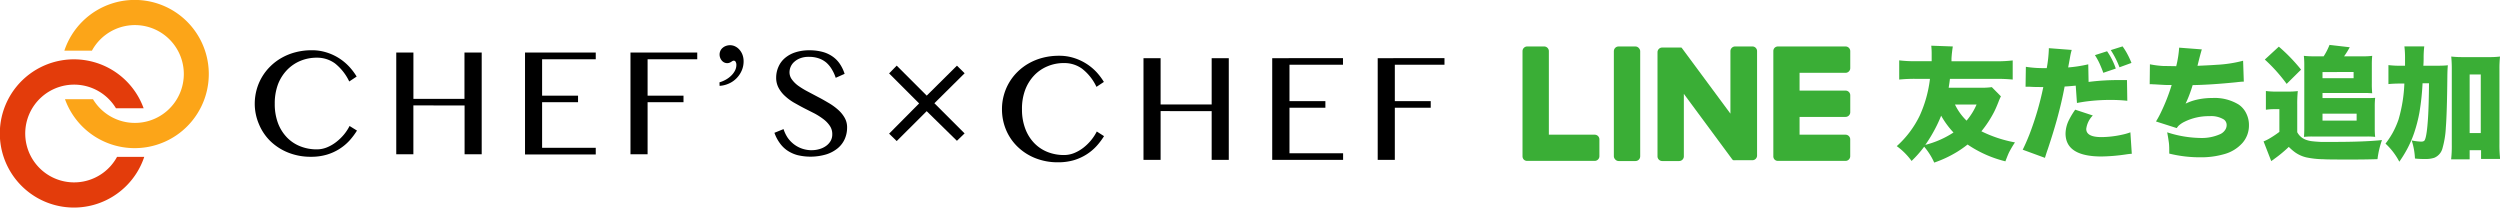
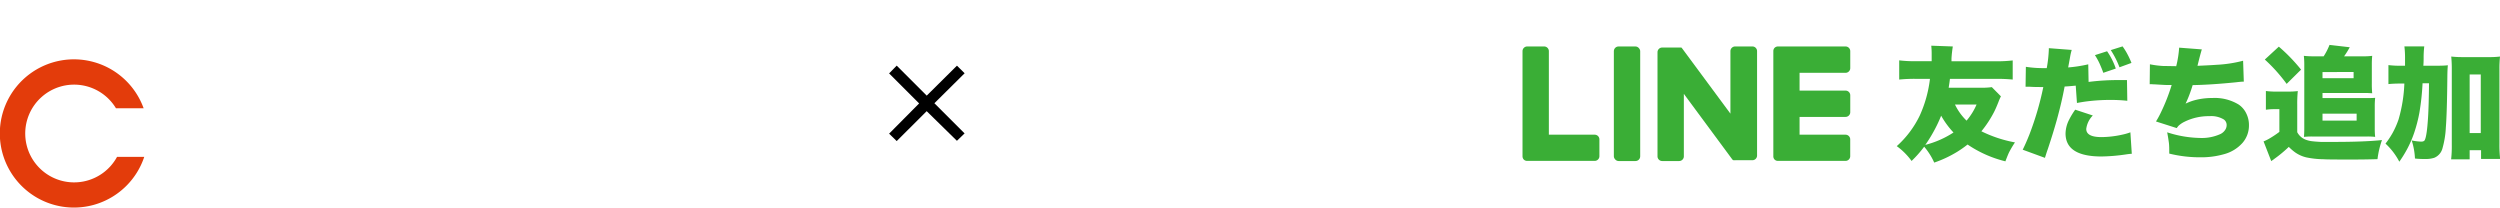
<svg xmlns="http://www.w3.org/2000/svg" viewBox="0 0 674.69 56">
  <defs>
    <style>.cls-1{fill:#3aae36;}.cls-2{fill:#e33c0b;}.cls-3{fill:#fca518;}</style>
  </defs>
  <g id="レイヤー_2" data-name="レイヤー 2">
    <g id="レイヤー_1-2" data-name="レイヤー 1">
      <rect class="cls-1" x="435.54" y="12.54" width="7.11" height="30.92" rx="1.27" />
      <path class="cls-1" d="M472.84,12.54h-4.57A1.27,1.27,0,0,0,467,13.81V30.67L454,13.1a1.47,1.47,0,0,1-.1-.13h0a.3.3,0,0,0-.08-.08l0,0-.07-.06,0,0-.07,0,0,0-.07,0,0,0-.08,0,0,0-.07,0h0l-.07,0h-4.8a1.27,1.27,0,0,0-1.27,1.27V42.19a1.27,1.27,0,0,0,1.27,1.27h4.57a1.27,1.27,0,0,0,1.27-1.27V25.33l13,17.59a1.22,1.22,0,0,0,.32.32h0l.08,0,0,0,.06,0,.06,0h0s.05,0,.08,0h0a1.66,1.66,0,0,0,.33,0h4.57a1.26,1.26,0,0,0,1.26-1.27V13.81A1.26,1.26,0,0,0,472.84,12.54Z" />
      <path class="cls-1" d="M430.36,36.35H418V13.81a1.27,1.27,0,0,0-1.27-1.27h-4.57a1.27,1.27,0,0,0-1.27,1.27V42.19h0a1.31,1.31,0,0,0,.35.88l0,0,0,0a1.27,1.27,0,0,0,.88.35h18.25a1.27,1.27,0,0,0,1.27-1.27V37.62A1.27,1.27,0,0,0,430.36,36.35Z" />
      <path class="cls-1" d="M498.07,12.54H479.81a1.27,1.27,0,0,0-.88.36h0l0,0a1.27,1.27,0,0,0-.35.88h0V42.19h0a1.27,1.27,0,0,0,.35.88l0,0,0,0a1.24,1.24,0,0,0,.87.35h18.26a1.27,1.27,0,0,0,1.27-1.27V37.62a1.27,1.27,0,0,0-1.27-1.27H485.66v-4.8h12.41a1.27,1.27,0,0,0,1.27-1.27V25.72a1.27,1.27,0,0,0-1.27-1.27H485.66v-4.8h12.41a1.27,1.27,0,0,0,1.27-1.27V13.81A1.27,1.27,0,0,0,498.07,12.54Z" />
-       <path d="M74.15,28A14.61,14.61,0,0,0,75,33.17a11.32,11.32,0,0,0,2.4,3.88A10.22,10.22,0,0,0,81,39.47a11.89,11.89,0,0,0,4.49.84,7.29,7.29,0,0,0,2.8-.56,10.56,10.56,0,0,0,2.49-1.46,13.18,13.18,0,0,0,2.06-2A12.33,12.33,0,0,0,94.34,34l2,1.24a18.65,18.65,0,0,1-2,2.67,13.51,13.51,0,0,1-6.12,3.82,14.72,14.72,0,0,1-4.27.58,16.23,16.23,0,0,1-6.2-1.14,14.75,14.75,0,0,1-4.78-3.08,13.7,13.7,0,0,1-3.07-4.55A14,14,0,0,1,68.75,28a14.49,14.49,0,0,1,.5-3.76A14,14,0,0,1,73,17.87a14.3,14.3,0,0,1,3.06-2.29,15.3,15.3,0,0,1,3.74-1.49,17,17,0,0,1,4.32-.53,12.9,12.9,0,0,1,4,.59,14,14,0,0,1,3.38,1.56A14.22,14.22,0,0,1,94.25,18a16,16,0,0,1,2,2.66l-2,1.33a13.68,13.68,0,0,0-3.85-4.88,8.16,8.16,0,0,0-4.91-1.54,11.31,11.31,0,0,0-4.45.87,10.69,10.69,0,0,0-3.61,2.48A11.61,11.61,0,0,0,75,22.81,14.84,14.84,0,0,0,74.15,28Zm37.41.45V41.64h-4.62V14.18h4.63V26.69h13.78V14.18H130V41.64h-4.62V28.46Zm49.22-14.28V16H146.3v9.81H156v1.78h-9.7v12.3h14.48v1.79H141.69V14.18Zm27.39,0V16h-13.4v9.81h9.69v1.78h-9.69V41.64h-4.62V14.18Zm6,8.05a8.25,8.25,0,0,0,1.76-.75,6.76,6.76,0,0,0,1.45-1.1,5.09,5.09,0,0,0,1-1.37,3.33,3.33,0,0,0,.35-1.49,1.56,1.56,0,0,0-.18-.79.54.54,0,0,0-.48-.34.74.74,0,0,0-.41.1c-.11.07-.23.14-.35.23a3.48,3.48,0,0,1-.43.22,1.67,1.67,0,0,1-.63.11,1.82,1.82,0,0,1-.79-.18,2,2,0,0,1-.65-.5,2.42,2.42,0,0,1-.44-.74,2.46,2.46,0,0,1-.17-.92,2.36,2.36,0,0,1,.22-1,2.24,2.24,0,0,1,.61-.79,2.79,2.79,0,0,1,.9-.52,3.18,3.18,0,0,1,1.1-.19,3.08,3.08,0,0,1,1.43.35,3.61,3.61,0,0,1,1.16.93,4.38,4.38,0,0,1,.78,1.36,5,5,0,0,1,.28,1.67,6.18,6.18,0,0,1-.53,2.58,6.8,6.8,0,0,1-1.41,2.06,6.63,6.63,0,0,1-2.06,1.41,7.12,7.12,0,0,1-2.48.61Zm24.92,18.31a7.17,7.17,0,0,0,2-.28,5.72,5.72,0,0,0,1.79-.83,4.36,4.36,0,0,0,1.26-1.34,3.55,3.55,0,0,0,.47-1.86,3.88,3.88,0,0,0-.65-2.24,7.5,7.5,0,0,0-1.71-1.8,18,18,0,0,0-2.41-1.55L217,29.19c-.93-.48-1.85-1-2.76-1.51a13.7,13.7,0,0,1-2.41-1.79,8.25,8.25,0,0,1-1.71-2.19,5.76,5.76,0,0,1-.65-2.79A7.16,7.16,0,0,1,210.1,18a6.49,6.49,0,0,1,1.73-2.33,8.25,8.25,0,0,1,2.8-1.54,12.11,12.11,0,0,1,3.82-.56,13.54,13.54,0,0,1,3.48.42,8.56,8.56,0,0,1,2.7,1.22,7.57,7.57,0,0,1,2,2,10.34,10.34,0,0,1,1.31,2.72L225.54,21a11,11,0,0,0-1.06-2.31A7.49,7.49,0,0,0,223,16.89a6.44,6.44,0,0,0-2.06-1.15,8,8,0,0,0-2.64-.4,6.3,6.3,0,0,0-2.28.36,5,5,0,0,0-1.62.95,3.75,3.75,0,0,0-1,1.33,3.85,3.85,0,0,0-.33,1.5,3.25,3.25,0,0,0,.67,2,7.67,7.67,0,0,0,1.75,1.71A22,22,0,0,0,218,24.71l2.85,1.51c1,.51,1.91,1.05,2.85,1.6a15.83,15.83,0,0,1,2.49,1.81,8.51,8.51,0,0,1,1.76,2.16,5.1,5.1,0,0,1,.66,2.61,7.57,7.57,0,0,1-.62,3.08A6.83,6.83,0,0,1,226.09,40,9.19,9.19,0,0,1,223,41.66a15,15,0,0,1-7.83.19,9.3,9.3,0,0,1-2.75-1.27,8.12,8.12,0,0,1-2-2A10.59,10.59,0,0,1,209,35.84l2.46-1a9.27,9.27,0,0,0,1.17,2.41A8.06,8.06,0,0,0,214.35,39a7.74,7.74,0,0,0,2.17,1.13A8.05,8.05,0,0,0,219.05,40.54Z" />
-       <path d="M275.81,29.52a14.48,14.48,0,0,0,.87,5.17,11.3,11.3,0,0,0,2.39,3.88A10.22,10.22,0,0,0,282.66,41a11.93,11.93,0,0,0,4.49.84,7.29,7.29,0,0,0,2.8-.56,10.56,10.56,0,0,0,2.49-1.46A13.05,13.05,0,0,0,296,35.49l1.95,1.25a18.39,18.39,0,0,1-2,2.66,13.45,13.45,0,0,1-2.68,2.25,13.65,13.65,0,0,1-3.43,1.57,15.09,15.09,0,0,1-4.28.58,16.23,16.23,0,0,1-6.2-1.14,14.63,14.63,0,0,1-4.77-3.09A13.69,13.69,0,0,1,271.49,35a14.28,14.28,0,0,1-1.08-5.51,13.94,13.94,0,0,1,.49-3.75,14,14,0,0,1,3.74-6.38,14.47,14.47,0,0,1,3.06-2.29,15.46,15.46,0,0,1,3.74-1.49,17.12,17.12,0,0,1,4.33-.53,12.94,12.94,0,0,1,4.05.59,14.1,14.1,0,0,1,6.09,3.81,16.6,16.6,0,0,1,2,2.66l-2,1.33a13.43,13.43,0,0,0-3.86-4.88,8.11,8.11,0,0,0-4.9-1.54,11.14,11.14,0,0,0-4.45.87,10.49,10.49,0,0,0-3.62,2.48,11.7,11.7,0,0,0-2.42,3.92A14.44,14.44,0,0,0,275.81,29.52Zm37.41.46V43.15H308.6V15.7h4.62V28.2H327V15.7h4.62V43.15H327V30Zm49.22-14.29v1.78H348v9.82h9.69v1.78H348v12.3h14.47v1.78H343.34V15.7Zm27.39,0v1.78h-13.4v9.82h9.69v1.78h-9.69V43.15h-4.62V15.7Z" />
      <path d="M260.32,36l-2.07,2L250.09,30,242,38.07l-2.05-2,8.1-8.16-8.1-8.1L242,17.71l8.1,8.1,8.16-8.09,2.07,2.05-8.16,8.09Z" />
      <path class="cls-2" d="M31.59,42.33a13.19,13.19,0,1,1-.3-13.12h7.47a20,20,0,1,0,.17,13.12Z" />
-       <path class="cls-3" d="M24.81,13.67a13.2,13.2,0,1,1,.29,13.11H17.54a20,20,0,1,0-.17-13.11Z" />
      <path class="cls-1" d="M531,39a28.77,28.77,0,0,1-2.85,2A31.44,31.44,0,0,1,522,43.88a17.64,17.64,0,0,0-2.71-4.29,30.52,30.52,0,0,1-3.4,3.85,17.81,17.81,0,0,0-4-4,26.51,26.51,0,0,0,6.2-8.24,33.31,33.31,0,0,0,2.76-9.92h-3.71a41.09,41.09,0,0,0-4.59.19V16.29a35,35,0,0,0,4.59.23h4.17v-.24c0-1.09,0-1.76,0-2a18.81,18.81,0,0,0-.11-1.95l5.82.21a31.13,31.13,0,0,0-.36,3.27l0,.73h11.93a37.18,37.18,0,0,0,4.59-.23v5.16a43.85,43.85,0,0,0-4.59-.19H526.24c-.07.65-.19,1.45-.34,2.4h8.7a20.59,20.59,0,0,0,2.95-.16L540,26a14.65,14.65,0,0,0-.69,1.58c-.44,1.11-.83,2-1.16,2.64a29.38,29.38,0,0,1-3.42,5.21,34.4,34.4,0,0,0,9.06,3,27.58,27.58,0,0,0-1.58,2.66c-.28.59-.61,1.41-1,2.45A31.47,31.47,0,0,1,531,39Zm-7.14-7.75a37.42,37.42,0,0,1-2.42,4.95,34.37,34.37,0,0,1-1.85,2.9,25.3,25.3,0,0,0,7.61-3.34A23.2,23.2,0,0,1,523.89,31.26Zm6.86,1.32a17.26,17.26,0,0,0,2.71-4.36h-5.83A15.08,15.08,0,0,0,530.75,32.58Z" />
      <path class="cls-1" d="M563.66,22.11a61.89,61.89,0,0,1,8.05-.5l2.31,0,.09,5.59a40.15,40.15,0,0,0-4.33-.23,50.35,50.35,0,0,0-6.83.42c-.65.09-1.46.22-2.43.4l-.33-4.68c-1.24.12-2.24.21-3,.24q-.76,4.14-2.1,9-1,3.59-2.43,7.87c-.36,1-.61,1.85-.78,2.38l-6-2.2c.54-1.07,1.13-2.4,1.77-4a81,81,0,0,0,3.79-12.91h-.52c-.92,0-2,0-3.11-.08h-.43l-.73,0,.08-5.38a29.54,29.54,0,0,0,4.9.35c.15,0,.4,0,.74,0a35.48,35.48,0,0,0,.56-5V13l6.18.47a15,15,0,0,0-.44,1.91c-.13.71-.27,1.51-.44,2.39l-.08.43a36.47,36.47,0,0,0,5.42-.84Zm-3.61,7.49,4.75,1.57a6.25,6.25,0,0,0-1.77,3.6Q563,37,567.14,37a26.72,26.72,0,0,0,5.56-.65,15,15,0,0,0,2.24-.64l.38,5.8c-.48,0-1.07.09-1.75.19a49,49,0,0,1-6.43.53q-9.71,0-9.7-6.23a8.53,8.53,0,0,1,1-3.76A20.4,20.4,0,0,1,560.05,29.6Zm5.32-14.72,3.28-1.05A18.64,18.64,0,0,1,571,18.5l-3.37,1.15c-.23-.68-.55-1.46-.93-2.33A17.91,17.91,0,0,0,565.37,14.88Zm4.28-1.36,3.18-1a17,17,0,0,1,1.3,2.08,21.37,21.37,0,0,1,1.1,2.38L572,18.16A24.13,24.13,0,0,0,569.65,13.52Z" />
      <path class="cls-1" d="M587.31,17.86a28.14,28.14,0,0,0,.79-5l6.12.47c-.31,1-.7,2.49-1.17,4.43,2.35-.1,4.05-.19,5.09-.27a34.8,34.8,0,0,0,7.22-1.1l.19,5.64c-.62,0-1.4.1-2.33.2q-6.63.66-11.48.74a34.33,34.33,0,0,1-1.9,5,13.78,13.78,0,0,1,2.74-1,18.4,18.4,0,0,1,4.48-.52,12.42,12.42,0,0,1,7.11,1.77,6.08,6.08,0,0,1,2.12,2.55,7,7,0,0,1,.65,3,7.15,7.15,0,0,1-1.73,4.78,10.19,10.19,0,0,1-5,3.06,22.3,22.3,0,0,1-6.42.84,34.36,34.36,0,0,1-8.36-1c0-1.22,0-2.22-.11-3s-.24-1.64-.45-2.74a30.22,30.22,0,0,0,8.84,1.52,12.14,12.14,0,0,0,5.58-1.08,3.22,3.22,0,0,0,1.32-1.24,2.28,2.28,0,0,0,.31-1.15,1.83,1.83,0,0,0-.78-1.53,6.6,6.6,0,0,0-3.86-.88,14.66,14.66,0,0,0-6.74,1.51,6.46,6.46,0,0,0-1.6,1.08,6.13,6.13,0,0,0-.49.63l-5.6-1.79a25.15,25.15,0,0,0,1.31-2.4,51.23,51.23,0,0,0,2.92-7.44l-1.21,0c-.55,0-1.64-.07-3.26-.17-.46,0-.83-.05-1.09-.05h-.37l.06-5.37a24.55,24.55,0,0,0,3.8.47C585,17.81,586.11,17.85,587.31,17.86Z" />
      <path class="cls-1" d="M611.51,29.62V24.56a19.83,19.83,0,0,0,2.76.16h3.3a20.09,20.09,0,0,0,2.55-.14,33.72,33.72,0,0,0-.15,3.75v7.35a4.3,4.3,0,0,0,2.23,2,7.1,7.1,0,0,0,1.59.41q.88.12,2.52.21c.65,0,1.79,0,3.43,0q8.34,0,13.1-.5a23.81,23.81,0,0,0-1.21,5.15q-3.69.11-7,.1c-4,0-6.52,0-7.64-.08a23.54,23.54,0,0,1-4.59-.5,8.79,8.79,0,0,1-3-1.35,13.78,13.78,0,0,1-1.71-1.48,34.57,34.57,0,0,1-3.88,3.22l-.35.27-.28.18-.22.18-2.08-5.34a2.2,2.2,0,0,0,.4-.16,10.71,10.71,0,0,0,1.24-.64,26.66,26.66,0,0,0,2.63-1.76V29.46h-1.48A14.24,14.24,0,0,0,611.51,29.62Zm-.29-13.55L615,12.59a46,46,0,0,1,6,6.2l-3.89,3.85A43.39,43.39,0,0,0,611.22,16.07Zm15.88-.87a17,17,0,0,0,1.58-3.08l5.46.63a22.16,22.16,0,0,1-1.53,2.45h5.18a17.66,17.66,0,0,0,2.41-.13,23.26,23.26,0,0,0-.1,2.38v5a25.37,25.37,0,0,0,.1,2.72c-.73-.05-1.42-.08-2.05-.08H626.79v1.37h12A20.46,20.46,0,0,0,641,26.4a21.05,21.05,0,0,0-.11,2.41V34.6a19.58,19.58,0,0,0,.11,2.34,18.59,18.59,0,0,0-2.2-.1H624.05a19.92,19.92,0,0,0-2.27.1c.06-.59.09-1.36.09-2.34V17.44a21,21,0,0,0-.12-2.37,23.55,23.55,0,0,0,2.56.13Zm-.31,4.24v1.67h8.39V19.44Zm0,11.24v1.87H636V30.68Z" />
      <path class="cls-1" d="M654,17.74h2.62c1.72,0,3,0,4-.13-.09.84-.13,1.95-.14,3.34q-.09,9.54-.41,13.52a24.48,24.48,0,0,1-.93,5.64,3.77,3.77,0,0,1-2.21,2.48,7.46,7.46,0,0,1-2.45.32c-.71,0-1.62,0-2.74-.13a18.48,18.48,0,0,0-.88-4.88,14.51,14.51,0,0,0,2.56.32c.54,0,.88-.16,1-.5q.55-1.19.85-6,.21-3.41.26-9.25h-1.74a67,67,0,0,1-.84,7.86,39,39,0,0,1-1.43,5.54,29.52,29.52,0,0,1-1.95,4.47,33.71,33.71,0,0,1-2.05,3.3,17.9,17.9,0,0,0-3.73-4.88A23.84,23.84,0,0,0,645.64,36a23.15,23.15,0,0,0,1.68-3.78,40.06,40.06,0,0,0,1.56-9.67h-1.11a31.52,31.52,0,0,0-3.19.14V17.57a27.38,27.38,0,0,0,3.66.17h.82c0-.88,0-1.47,0-1.77a25.81,25.81,0,0,0-.17-3.45h5.36a25.83,25.83,0,0,0-.17,3.34C654.07,16.55,654.06,17.17,654,17.74Zm12.5,22.8V43h-5a30.64,30.64,0,0,0,.18-3.8V18.74a33.75,33.75,0,0,0-.15-3.48,26.82,26.82,0,0,0,3.08.15h7a22.68,22.68,0,0,0,3.09-.15,29.66,29.66,0,0,0-.16,3.48V38.82a32.8,32.8,0,0,0,.19,4.08h-5.15V40.54Zm0-20.44V35.92h3V20.1Z" />
    </g>
  </g>
</svg>